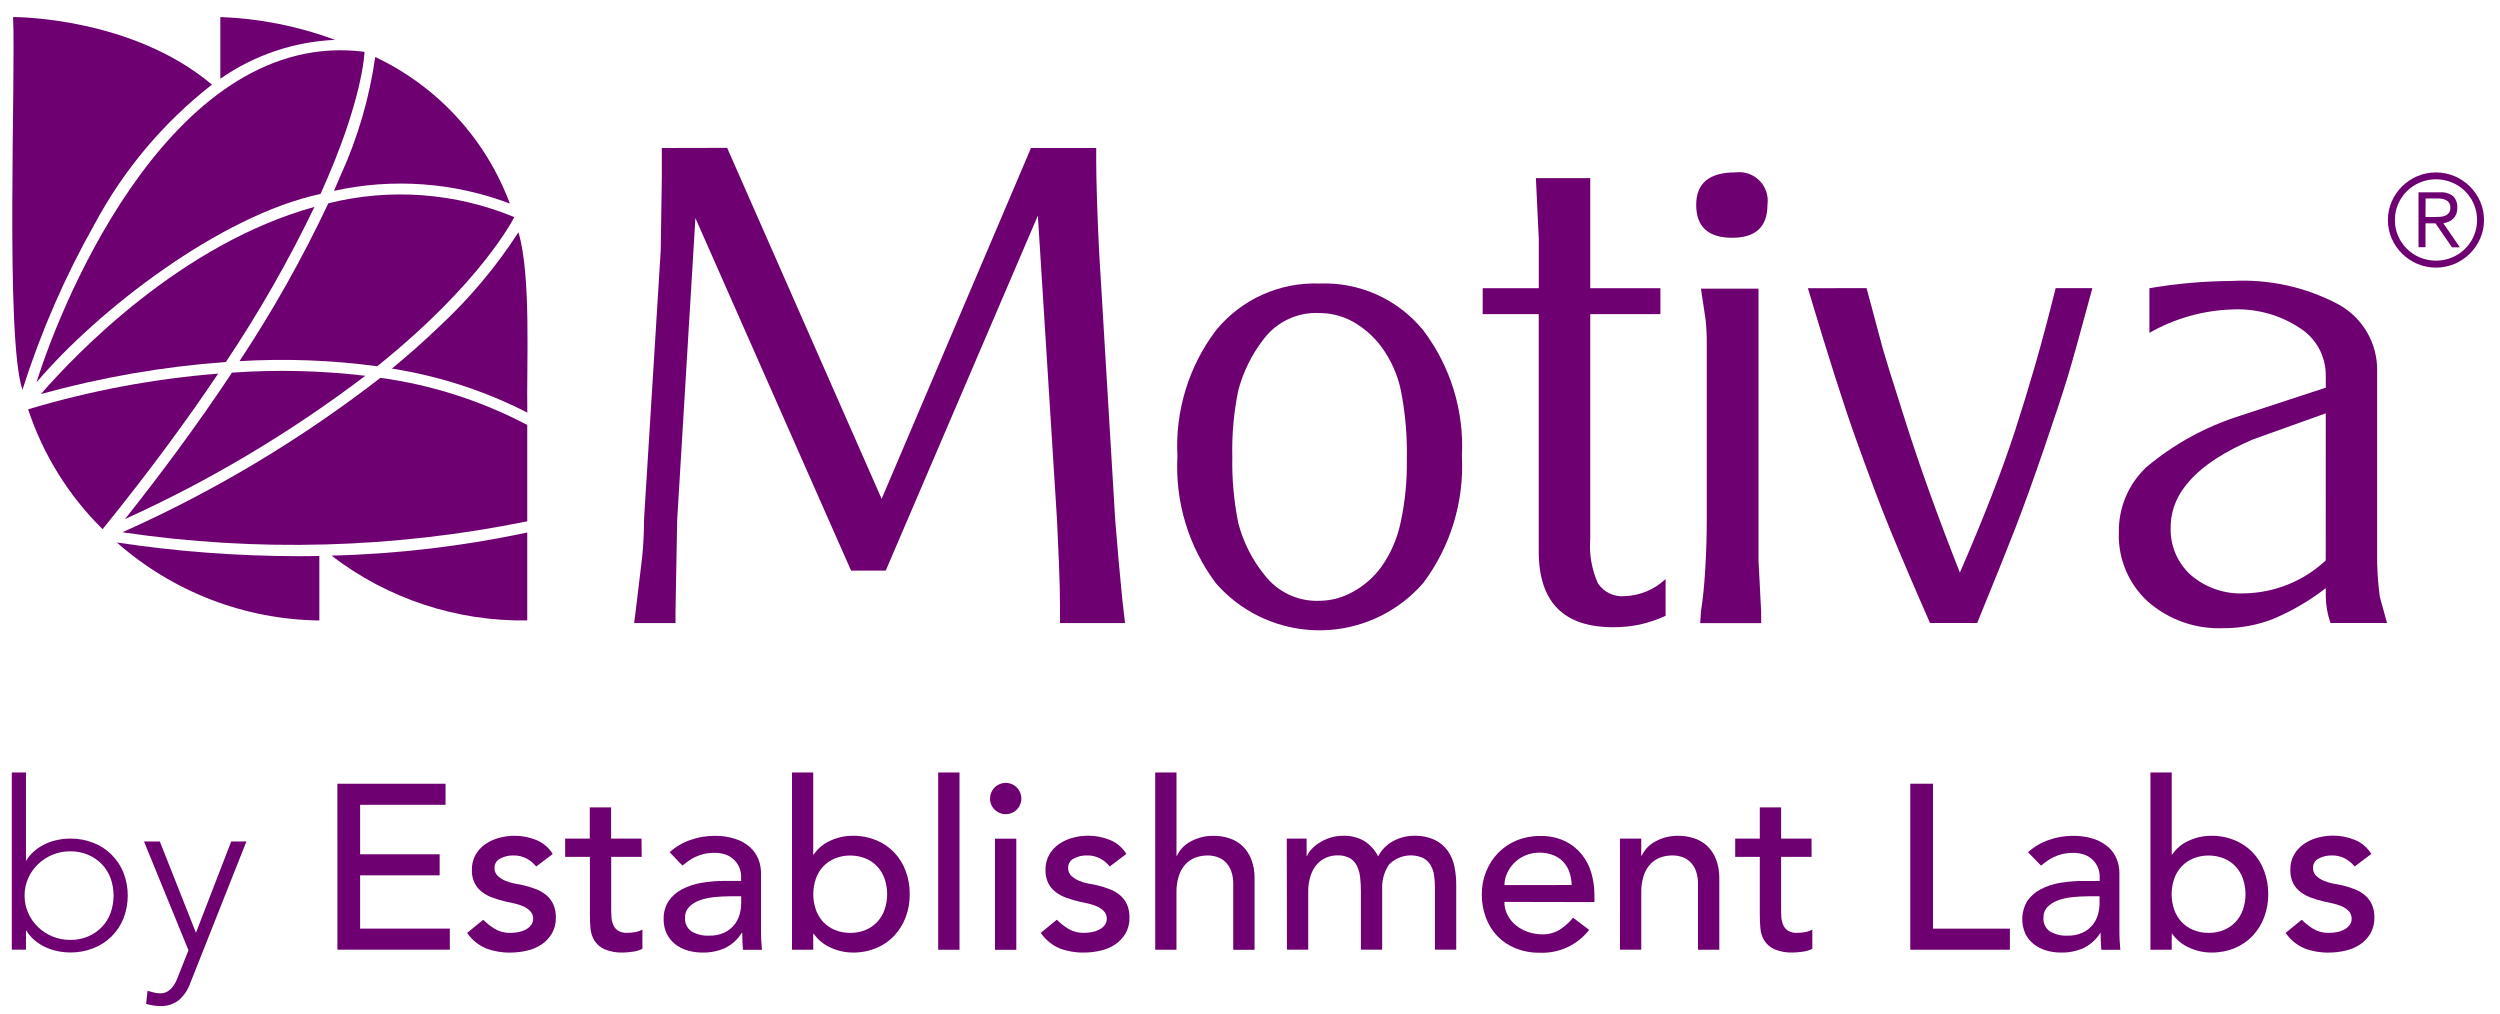
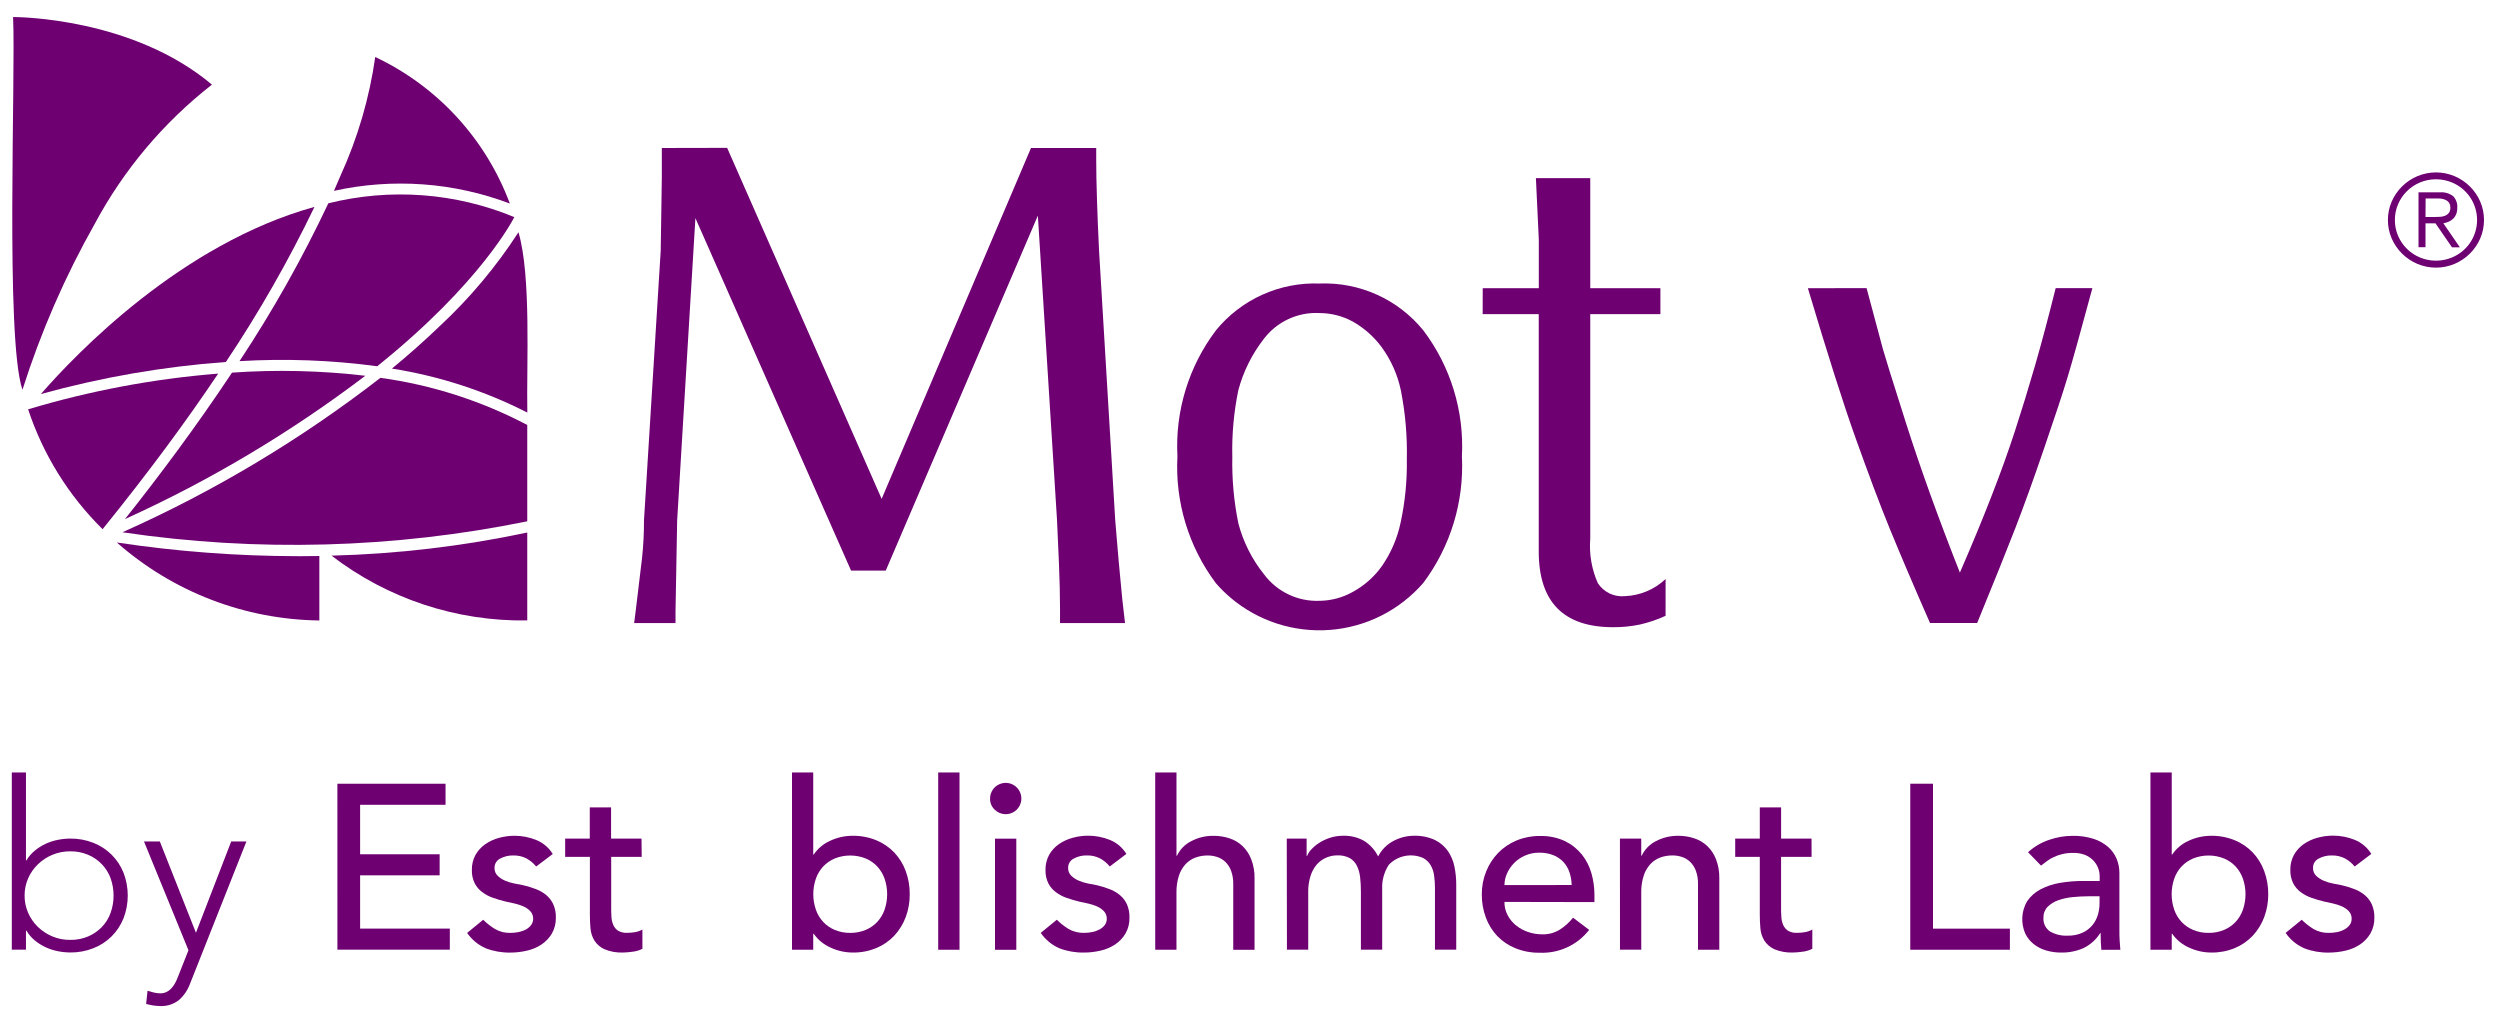
<svg xmlns="http://www.w3.org/2000/svg" width="111" height="45" viewBox="0 0 111 45" fill="none">
  <path d="M28.216 27.197C28.351 26.104 28.447 25.293 28.508 24.769C28.567 24.215 28.595 23.657 28.593 23.099L29.336 11.124L29.385 7.863V6.571L32.285 6.565L39.145 22.149L45.776 6.571H48.672V7.097C48.672 7.585 48.683 8.173 48.706 8.864C48.729 9.554 48.757 10.312 48.798 11.127L49.516 23.099L49.669 24.911L49.83 26.611L49.951 27.664H47.065V27.05C47.065 26.446 47.049 25.757 47.016 24.984C46.982 24.218 46.951 23.587 46.932 23.098L46.081 9.573L39.326 25.336H37.788L30.876 9.684L30.066 23.099L29.993 27.136V27.664H28.156L28.216 27.197Z" fill="#6E0072" />
  <path d="M58.593 12.588C59.469 12.554 60.341 12.725 61.14 13.085C61.938 13.446 62.642 13.988 63.195 14.668C64.408 16.272 65.014 18.252 64.909 20.26C65.011 22.276 64.405 24.265 63.195 25.881C62.143 27.094 60.656 27.844 59.055 27.968C57.454 28.091 55.868 27.58 54.642 26.543C54.407 26.344 54.188 26.127 53.986 25.895C52.773 24.276 52.168 22.281 52.278 20.261C52.171 18.254 52.776 16.273 53.987 14.669C54.541 13.989 55.246 13.447 56.046 13.086C56.846 12.725 57.718 12.555 58.595 12.589M54.715 20.262C54.694 21.259 54.783 22.255 54.982 23.232C55.2 24.067 55.593 24.846 56.136 25.517C56.421 25.895 56.794 26.197 57.222 26.399C57.65 26.601 58.12 26.696 58.593 26.676C59.111 26.669 59.619 26.532 60.07 26.277C60.579 25.999 61.019 25.608 61.355 25.136C61.756 24.558 62.038 23.906 62.184 23.218C62.385 22.294 62.479 21.349 62.463 20.403C62.487 19.372 62.398 18.341 62.198 17.329C62.053 16.642 61.765 15.993 61.354 15.425C61.011 14.957 60.574 14.567 60.069 14.281C59.616 14.033 59.109 13.902 58.592 13.9C58.115 13.873 57.638 13.965 57.205 14.167C56.771 14.369 56.394 14.674 56.106 15.057C55.583 15.731 55.2 16.503 54.981 17.328C54.783 18.292 54.693 19.275 54.714 20.259" fill="#6E0072" />
  <path d="M65.833 12.796H68.323V10.632L68.194 7.908H70.607V12.796H73.722V13.947H70.607V23.922C70.553 24.598 70.67 25.276 70.945 25.895C71.074 26.091 71.254 26.249 71.465 26.35C71.677 26.451 71.912 26.492 72.146 26.469C72.82 26.443 73.462 26.173 73.952 25.709V27.342C73.584 27.512 73.199 27.642 72.804 27.731C72.415 27.812 72.019 27.851 71.621 27.848C69.42 27.848 68.319 26.726 68.32 24.481V13.948H65.83L65.833 12.796Z" fill="#6E0072" />
-   <path d="M77.059 7.654C77.253 7.629 77.45 7.649 77.635 7.713C77.82 7.777 77.987 7.883 78.124 8.022C78.262 8.162 78.365 8.331 78.425 8.517C78.486 8.703 78.503 8.901 78.475 9.094C78.475 10.069 77.953 10.557 76.91 10.557C75.844 10.557 75.311 10.069 75.311 9.094C75.311 8.133 75.893 7.653 77.056 7.654M75.522 27.16C75.606 26.634 75.67 25.996 75.715 25.246C75.76 24.496 75.78 23.79 75.78 23.128V15.302C75.786 14.931 75.768 14.559 75.728 14.189C75.697 13.96 75.626 13.503 75.522 12.818H78.077V24.859L78.195 27.16V27.666H75.489L75.522 27.16Z" fill="#6E0072" />
  <path d="M82.876 12.793C83.29 14.331 83.529 15.234 83.6 15.495C83.672 15.756 84.013 16.867 84.636 18.814C85.258 20.761 86.049 22.969 87.019 25.424C87.569 24.157 88.038 23.021 88.426 22.019C88.819 21.013 89.167 20.05 89.469 19.121C89.771 18.192 90.069 17.222 90.365 16.199C90.66 15.176 90.961 14.038 91.272 12.793H92.902C92.392 14.685 92.029 15.987 91.815 16.7C91.6 17.413 91.252 18.471 90.769 19.874C90.291 21.278 89.857 22.476 89.476 23.46C89.095 24.445 88.529 25.846 87.787 27.66H85.692C84.98 26.043 84.392 24.658 83.925 23.523C83.457 22.387 82.957 21.032 82.4 19.483C81.844 17.933 81.138 15.703 80.27 12.796L82.876 12.793Z" fill="#6E0072" />
-   <path d="M103.264 16.663C103.266 16.244 103.16 15.83 102.958 15.462C102.755 15.094 102.462 14.784 102.107 14.56C101.229 13.982 100.191 13.694 99.141 13.738C97.838 13.776 96.564 14.133 95.433 14.78V12.797C96.644 12.589 97.871 12.482 99.1 12.474C100.748 12.384 102.389 12.747 103.845 13.525C104.37 13.817 104.806 14.246 105.105 14.767C105.405 15.287 105.557 15.88 105.545 16.48V24.531C105.535 25.187 105.575 25.843 105.663 26.493L105.984 27.661H103.475C103.342 27.286 103.271 26.891 103.265 26.493V26.114C102.547 26.67 101.76 27.13 100.924 27.482C100.224 27.756 99.479 27.894 98.728 27.891C97.496 27.945 96.291 27.521 95.364 26.709C94.942 26.322 94.608 25.849 94.385 25.321C94.163 24.793 94.058 24.223 94.076 23.651C94.066 23.107 94.169 22.567 94.38 22.065C94.591 21.563 94.905 21.111 95.302 20.739C96.515 19.721 97.916 18.951 99.425 18.471L103.266 17.212L103.264 16.663ZM103.264 18.352L100.036 19.508C97.599 20.546 96.38 21.847 96.378 23.411C96.363 23.811 96.436 24.209 96.592 24.577C96.748 24.945 96.984 25.274 97.282 25.54C97.935 26.097 98.775 26.385 99.632 26.346C100.981 26.326 102.276 25.805 103.263 24.884L103.264 18.352Z" fill="#6E0072" />
  <path d="M106.023 9.769C106.022 9.486 106.079 9.206 106.192 8.947C106.414 8.441 106.82 8.039 107.328 7.823C107.59 7.712 107.872 7.655 108.157 7.655C108.442 7.655 108.723 7.712 108.986 7.823C109.494 8.039 109.9 8.441 110.121 8.947C110.233 9.207 110.29 9.486 110.29 9.769C110.29 10.051 110.233 10.331 110.121 10.59C109.901 11.097 109.494 11.499 108.986 11.715C108.723 11.826 108.442 11.883 108.157 11.883C107.872 11.883 107.59 11.826 107.328 11.715C106.82 11.499 106.413 11.097 106.192 10.59C106.079 10.332 106.022 10.051 106.023 9.769ZM106.333 9.77C106.332 10.012 106.38 10.252 106.476 10.475C106.663 10.908 107.01 11.251 107.445 11.432C107.671 11.526 107.913 11.574 108.157 11.574C108.401 11.574 108.643 11.526 108.868 11.432C109.198 11.296 109.479 11.065 109.678 10.769C109.876 10.472 109.982 10.124 109.982 9.767C109.982 9.411 109.876 9.062 109.678 8.766C109.479 8.469 109.198 8.238 108.868 8.102C108.643 8.008 108.401 7.96 108.157 7.96C107.913 7.96 107.671 8.008 107.445 8.102C107.01 8.284 106.662 8.629 106.476 9.063C106.38 9.285 106.332 9.525 106.333 9.767M107.692 10.977H107.382V8.541H108.329C108.542 8.52 108.756 8.583 108.925 8.715C108.988 8.783 109.036 8.862 109.067 8.95C109.098 9.037 109.11 9.129 109.103 9.222C109.105 9.32 109.089 9.419 109.054 9.511C109.024 9.587 108.978 9.656 108.919 9.712C108.862 9.768 108.796 9.812 108.723 9.843C108.647 9.876 108.567 9.899 108.485 9.914L109.219 10.982H108.869L108.135 9.915H107.693L107.692 10.977ZM107.692 9.635H108.088C108.172 9.635 108.256 9.633 108.341 9.627C108.419 9.623 108.496 9.606 108.569 9.576C108.633 9.549 108.689 9.506 108.732 9.451C108.778 9.381 108.801 9.298 108.796 9.215C108.799 9.151 108.785 9.087 108.754 9.031C108.723 8.974 108.677 8.928 108.621 8.897C108.566 8.864 108.506 8.842 108.444 8.831C108.379 8.818 108.313 8.812 108.248 8.811H107.698L107.692 9.635Z" fill="#6E0072" />
  <path d="M14.578 9.027C13.433 11.454 12.115 13.797 10.634 16.035C12.675 15.913 14.722 15.989 16.748 16.262C21.392 12.534 22.812 9.685 22.835 9.64C20.22 8.556 17.325 8.341 14.578 9.027Z" fill="#6E0072" />
  <path d="M16.217 16.684C14.254 16.453 12.273 16.406 10.301 16.545C8.708 18.948 7.037 21.174 5.549 23.047C9.331 21.332 12.91 19.198 16.217 16.686" fill="#6E0072" />
-   <path d="M1.622 16.976C4.306 13.802 9.763 9.564 14.231 8.611C16.133 4.417 16.184 2.316 16.184 2.301C7.797 1.221 2.828 13.095 1.622 16.976Z" fill="#6E0072" />
  <path d="M1.815 17.496C4.499 16.752 7.251 16.275 10.029 16.072C11.501 13.872 12.815 11.57 13.963 9.185C8.052 10.822 3.381 15.697 1.815 17.496Z" fill="#6E0072" />
  <path d="M16.891 16.776C13.36 19.511 9.514 21.814 5.435 23.633C11.409 24.518 17.492 24.353 23.41 23.146V18.869C21.375 17.798 19.169 17.089 16.891 16.776Z" fill="#6E0072" />
  <path d="M1.249 18.176C1.914 20.186 3.047 22.009 4.555 23.496C6.607 20.962 8.295 18.665 9.687 16.588C6.826 16.817 3.997 17.349 1.249 18.174" fill="#6E0072" />
  <path d="M13.205 24.694C10.521 24.69 7.842 24.487 5.188 24.087C7.674 26.279 10.864 27.508 14.179 27.549V24.687C13.856 24.693 13.532 24.696 13.205 24.696" fill="#6E0072" />
  <path d="M4.206 9.939C5.491 7.538 7.264 5.433 9.41 3.758C5.89 0.792 0.816 0.756 0.58 0.756C0.705 3.338 0.224 15.027 0.997 17.307C1.809 14.747 2.884 12.279 4.205 9.941" fill="#6E0072" />
  <path d="M14.72 24.671C17.209 26.584 20.272 27.597 23.41 27.547V23.644C20.551 24.252 17.642 24.596 14.72 24.671Z" fill="#6E0072" />
  <path d="M15.119 7.798C15.025 8.022 14.928 8.246 14.828 8.474C17.431 7.898 20.145 8.094 22.637 9.038C21.57 6.172 19.425 3.836 16.66 2.531C16.402 4.351 15.883 6.125 15.119 7.798Z" fill="#6E0072" />
-   <path d="M14.878 1.77C13.245 1.163 11.525 0.821 9.783 0.756V3.496C11.283 2.448 13.05 1.849 14.878 1.77Z" fill="#6E0072" />
  <path d="M19.512 14.49C18.856 15.122 18.152 15.747 17.401 16.365C19.495 16.695 21.524 17.354 23.413 18.318C23.373 16.195 23.593 12.265 23.02 10.311C22.029 11.844 20.852 13.247 19.514 14.489" fill="#6E0072" />
  <path d="M0.524 34.298H1.153V38.202H1.174C1.271 38.037 1.396 37.891 1.544 37.77C1.689 37.649 1.85 37.547 2.022 37.467C2.194 37.387 2.376 37.328 2.563 37.291C2.746 37.253 2.932 37.234 3.119 37.233C3.47 37.229 3.818 37.293 4.144 37.421C4.447 37.538 4.722 37.717 4.952 37.945C5.182 38.174 5.363 38.447 5.484 38.748C5.735 39.4 5.735 40.123 5.484 40.775C5.363 41.076 5.182 41.349 4.952 41.578C4.722 41.806 4.447 41.985 4.144 42.102C3.818 42.23 3.47 42.294 3.119 42.29C2.932 42.289 2.746 42.27 2.563 42.232C2.376 42.195 2.194 42.136 2.022 42.056C1.85 41.976 1.689 41.874 1.544 41.754C1.396 41.632 1.272 41.486 1.175 41.321H1.153V42.166H0.524V34.298ZM1.092 39.764C1.09 40.027 1.144 40.288 1.249 40.529C1.351 40.764 1.498 40.976 1.681 41.154C1.867 41.333 2.084 41.477 2.322 41.576C2.575 41.682 2.846 41.735 3.12 41.731C3.394 41.736 3.666 41.683 3.919 41.576C4.148 41.478 4.355 41.334 4.528 41.154C4.698 40.974 4.829 40.762 4.912 40.529C5.087 40.034 5.087 39.494 4.912 38.999C4.828 38.767 4.698 38.555 4.528 38.377C4.355 38.196 4.148 38.053 3.919 37.955C3.666 37.848 3.394 37.795 3.12 37.799C2.846 37.796 2.575 37.849 2.322 37.955C2.084 38.054 1.867 38.197 1.681 38.377C1.498 38.554 1.351 38.765 1.249 38.999C1.144 39.24 1.09 39.501 1.092 39.764Z" fill="#6E0072" />
  <path d="M8.445 43.658C8.345 43.942 8.175 44.196 7.951 44.397C7.712 44.588 7.412 44.684 7.107 44.668C7.002 44.667 6.897 44.659 6.793 44.641C6.69 44.625 6.588 44.602 6.488 44.574L6.551 43.99C6.642 44.019 6.735 44.044 6.829 44.068C6.923 44.092 7.021 44.105 7.118 44.104C7.222 44.106 7.325 44.081 7.417 44.032C7.503 43.984 7.58 43.921 7.642 43.844C7.707 43.767 7.762 43.682 7.806 43.591C7.851 43.498 7.892 43.402 7.927 43.305L8.368 42.191L6.393 37.361H7.096L8.7 41.414L10.266 37.361H10.941L8.445 43.658Z" fill="#6E0072" />
  <path d="M14.98 34.797H19.782V35.734H15.989V37.929H19.52V38.866H15.989V41.23H19.972V42.166H14.981L14.98 34.797Z" fill="#6E0072" />
  <path d="M23.806 38.473C23.691 38.331 23.55 38.212 23.39 38.123C23.205 38.024 22.997 37.976 22.787 37.982C22.584 37.977 22.383 38.026 22.204 38.123C22.128 38.161 22.064 38.219 22.021 38.292C21.977 38.365 21.955 38.449 21.957 38.534C21.954 38.599 21.965 38.665 21.99 38.726C22.014 38.787 22.051 38.842 22.099 38.888C22.197 38.98 22.311 39.054 22.436 39.106C22.57 39.163 22.709 39.204 22.851 39.23L23.229 39.303C23.424 39.349 23.616 39.408 23.803 39.48C23.971 39.544 24.127 39.635 24.265 39.751C24.394 39.862 24.498 40.001 24.569 40.157C24.648 40.341 24.686 40.54 24.68 40.74C24.687 40.99 24.625 41.237 24.501 41.454C24.385 41.648 24.227 41.813 24.039 41.938C23.842 42.067 23.623 42.16 23.392 42.21C23.153 42.266 22.908 42.294 22.663 42.295C22.291 42.302 21.922 42.239 21.575 42.107C21.238 41.962 20.948 41.724 20.741 41.421L21.454 40.837C21.61 40.992 21.783 41.128 21.969 41.243C22.179 41.367 22.419 41.428 22.663 41.42C22.784 41.42 22.906 41.408 23.025 41.384C23.139 41.362 23.25 41.323 23.352 41.268C23.443 41.219 23.521 41.152 23.583 41.07C23.642 40.991 23.673 40.894 23.672 40.794C23.674 40.731 23.663 40.668 23.64 40.609C23.618 40.55 23.584 40.496 23.54 40.451C23.451 40.359 23.344 40.287 23.226 40.238C23.1 40.185 22.97 40.143 22.837 40.113C22.701 40.082 22.584 40.055 22.475 40.035C22.272 39.987 22.079 39.931 21.898 39.866C21.724 39.808 21.561 39.722 21.415 39.613C21.273 39.509 21.158 39.374 21.077 39.218C20.987 39.034 20.944 38.831 20.951 38.627C20.945 38.393 21.001 38.162 21.112 37.957C21.219 37.769 21.367 37.607 21.545 37.483C21.73 37.355 21.936 37.26 22.154 37.202C22.378 37.14 22.61 37.109 22.843 37.108C23.174 37.108 23.502 37.171 23.809 37.296C24.114 37.419 24.371 37.638 24.542 37.918L23.806 38.473Z" fill="#6E0072" />
  <path d="M28.492 38.045H27.137V40.283C27.137 40.423 27.137 40.559 27.148 40.695C27.152 40.82 27.179 40.943 27.226 41.059C27.27 41.164 27.342 41.255 27.436 41.319C27.561 41.393 27.705 41.428 27.85 41.418C27.967 41.418 28.083 41.407 28.197 41.387C28.312 41.368 28.422 41.329 28.523 41.272V42.126C28.387 42.196 28.24 42.24 28.087 42.256C27.95 42.277 27.811 42.289 27.672 42.292C27.383 42.306 27.094 42.255 26.828 42.141C26.646 42.057 26.493 41.922 26.386 41.752C26.29 41.588 26.232 41.405 26.217 41.216C26.199 41.018 26.19 40.819 26.191 40.617V38.045H25.093V37.233H26.186V35.849H27.132V37.233H28.483L28.492 38.045Z" fill="#6E0072" />
-   <path d="M29.733 37.838C30.001 37.595 30.315 37.41 30.658 37.293C30.995 37.174 31.35 37.112 31.708 37.111C32.027 37.104 32.344 37.15 32.648 37.246C32.886 37.322 33.106 37.446 33.295 37.61C33.458 37.755 33.585 37.935 33.668 38.136C33.748 38.333 33.789 38.543 33.789 38.755V41.275C33.789 41.449 33.789 41.607 33.8 41.754C33.811 41.9 33.817 42.038 33.831 42.171H32.987C32.966 41.921 32.955 41.671 32.955 41.421H32.932C32.753 41.712 32.494 41.946 32.186 42.096C31.872 42.234 31.531 42.301 31.188 42.294C30.964 42.295 30.741 42.263 30.526 42.2C30.326 42.143 30.14 42.047 29.976 41.919C29.819 41.795 29.691 41.637 29.603 41.456C29.509 41.256 29.462 41.037 29.466 40.816C29.456 40.533 29.531 40.254 29.682 40.015C29.832 39.793 30.035 39.613 30.273 39.489C30.546 39.345 30.84 39.247 31.145 39.197C31.497 39.138 31.854 39.11 32.211 39.113H32.905V38.904C32.904 38.776 32.879 38.649 32.831 38.529C32.781 38.403 32.706 38.288 32.611 38.192C32.506 38.087 32.381 38.005 32.243 37.952C32.075 37.891 31.896 37.862 31.717 37.867C31.557 37.865 31.396 37.883 31.239 37.92C31.111 37.951 30.986 37.995 30.866 38.05C30.758 38.099 30.656 38.16 30.561 38.232L30.299 38.43L29.733 37.838ZM32.401 39.795C32.172 39.796 31.942 39.808 31.713 39.832C31.495 39.852 31.279 39.899 31.072 39.972C30.895 40.032 30.734 40.132 30.601 40.263C30.54 40.327 30.492 40.402 30.461 40.484C30.429 40.566 30.414 40.654 30.417 40.742C30.407 40.861 30.428 40.98 30.479 41.088C30.53 41.196 30.608 41.288 30.707 41.356C30.944 41.492 31.216 41.557 31.489 41.543C31.717 41.55 31.943 41.505 32.151 41.413C32.322 41.335 32.473 41.22 32.593 41.075C32.704 40.939 32.786 40.782 32.835 40.613C32.883 40.448 32.907 40.278 32.908 40.106V39.794L32.401 39.795Z" fill="#6E0072" />
  <path d="M35.165 34.298H36.107V37.942H36.129C36.309 37.675 36.56 37.464 36.854 37.333C37.169 37.184 37.514 37.107 37.863 37.109C38.221 37.104 38.577 37.172 38.908 37.308C39.21 37.432 39.482 37.617 39.707 37.852C39.93 38.09 40.102 38.369 40.214 38.675C40.335 39.003 40.395 39.351 40.392 39.701C40.395 40.049 40.335 40.395 40.214 40.721C40.1 41.025 39.928 41.305 39.707 41.543C39.483 41.782 39.211 41.969 38.908 42.095C38.577 42.23 38.221 42.298 37.863 42.293C37.524 42.292 37.188 42.218 36.881 42.074C36.579 41.943 36.319 41.73 36.129 41.46H36.107V42.168H35.165V34.298ZM37.75 41.42C37.984 41.423 38.216 41.379 38.433 41.29C38.628 41.209 38.803 41.088 38.948 40.935C39.093 40.779 39.203 40.595 39.274 40.394C39.428 39.945 39.428 39.459 39.274 39.01C39.203 38.809 39.093 38.625 38.948 38.469C38.803 38.316 38.627 38.196 38.433 38.115C37.994 37.941 37.505 37.941 37.067 38.115C36.872 38.196 36.697 38.316 36.552 38.469C36.407 38.625 36.296 38.809 36.226 39.01C36.071 39.458 36.071 39.946 36.226 40.394C36.296 40.595 36.407 40.779 36.552 40.935C36.697 41.088 36.872 41.209 37.067 41.29C37.283 41.379 37.516 41.423 37.75 41.42Z" fill="#6E0072" />
  <path d="M42.602 34.298H41.656V42.169H42.602V34.298Z" fill="#6E0072" />
  <path d="M43.958 35.464C43.956 35.302 44.01 35.145 44.111 35.019C44.212 34.894 44.353 34.807 44.511 34.774C44.669 34.741 44.833 34.763 44.976 34.838C45.119 34.913 45.232 35.035 45.294 35.184C45.357 35.332 45.367 35.498 45.321 35.652C45.275 35.807 45.177 35.941 45.044 36.031C44.91 36.121 44.749 36.163 44.589 36.147C44.428 36.132 44.278 36.062 44.163 35.948C44.098 35.886 44.045 35.811 44.01 35.727C43.975 35.644 43.957 35.554 43.958 35.464ZM44.178 37.237H45.124V42.172H44.178V37.237Z" fill="#6E0072" />
  <path d="M49.273 38.472C49.158 38.33 49.018 38.211 48.859 38.122C48.673 38.023 48.465 37.975 48.255 37.981C48.052 37.976 47.85 38.025 47.672 38.122C47.596 38.16 47.532 38.219 47.489 38.291C47.445 38.364 47.423 38.448 47.425 38.533C47.422 38.599 47.434 38.664 47.458 38.725C47.483 38.786 47.52 38.841 47.567 38.887C47.666 38.979 47.78 39.053 47.905 39.105C48.038 39.162 48.177 39.203 48.32 39.23L48.698 39.302C48.893 39.348 49.084 39.407 49.271 39.48C49.439 39.543 49.595 39.634 49.733 39.75C49.863 39.861 49.967 40 50.038 40.156C50.116 40.34 50.154 40.539 50.148 40.739C50.156 40.989 50.094 41.236 49.969 41.453C49.854 41.647 49.696 41.813 49.507 41.937C49.31 42.066 49.091 42.158 48.861 42.209C48.622 42.265 48.377 42.293 48.131 42.294C47.76 42.301 47.391 42.238 47.043 42.106C46.706 41.961 46.417 41.723 46.209 41.42L46.923 40.836C47.079 40.991 47.252 41.127 47.438 41.243C47.648 41.366 47.889 41.427 48.132 41.419C48.253 41.419 48.375 41.407 48.494 41.383C48.608 41.361 48.718 41.322 48.82 41.267C48.91 41.22 48.989 41.154 49.051 41.073C49.111 40.993 49.142 40.896 49.141 40.797C49.143 40.734 49.133 40.671 49.11 40.612C49.088 40.553 49.053 40.499 49.01 40.453C48.92 40.362 48.814 40.289 48.696 40.24C48.57 40.187 48.44 40.145 48.307 40.115C48.17 40.084 48.05 40.059 47.945 40.038C47.742 39.989 47.549 39.933 47.367 39.869C47.193 39.81 47.031 39.724 46.884 39.615C46.742 39.511 46.627 39.376 46.546 39.22C46.457 39.036 46.414 38.833 46.42 38.629C46.414 38.394 46.47 38.161 46.582 37.954C46.689 37.765 46.837 37.603 47.015 37.48C47.2 37.352 47.406 37.257 47.624 37.199C47.848 37.137 48.079 37.105 48.312 37.105C48.643 37.104 48.971 37.168 49.278 37.292C49.583 37.415 49.84 37.633 50.011 37.914L49.273 38.472Z" fill="#6E0072" />
  <path d="M51.291 34.298H52.236V37.995H52.257C52.388 37.719 52.606 37.494 52.877 37.355C53.19 37.187 53.541 37.103 53.895 37.111C54.129 37.11 54.362 37.147 54.584 37.22C54.798 37.289 54.996 37.404 55.161 37.558C55.334 37.723 55.468 37.925 55.554 38.149C55.658 38.419 55.708 38.708 55.702 38.997V42.17H54.756V39.256C54.761 39.054 54.729 38.854 54.661 38.665C54.607 38.516 54.52 38.381 54.408 38.269C54.305 38.17 54.181 38.096 54.045 38.051C53.909 38.006 53.766 37.983 53.623 37.983C53.437 37.982 53.252 38.013 53.077 38.077C52.908 38.139 52.757 38.241 52.635 38.373C52.501 38.522 52.401 38.698 52.341 38.888C52.266 39.128 52.231 39.377 52.235 39.628V42.167H51.292L51.291 34.298Z" fill="#6E0072" />
  <path d="M57.132 37.233H58.014V38.004H58.035C58.073 37.907 58.128 37.819 58.198 37.743C58.297 37.63 58.411 37.53 58.536 37.447C58.686 37.347 58.849 37.266 59.02 37.208C59.218 37.14 59.426 37.106 59.635 37.108C59.961 37.097 60.285 37.176 60.569 37.337C60.835 37.505 61.05 37.743 61.189 38.025C61.34 37.73 61.579 37.49 61.872 37.337C62.147 37.19 62.454 37.111 62.766 37.108C63.091 37.096 63.415 37.16 63.712 37.296C63.943 37.409 64.142 37.579 64.29 37.79C64.432 38.001 64.531 38.238 64.579 38.487C64.632 38.753 64.658 39.023 64.657 39.294V42.165H63.712V39.416C63.712 39.235 63.7 39.054 63.675 38.875C63.654 38.714 63.603 38.559 63.523 38.417C63.445 38.284 63.332 38.175 63.197 38.1C62.942 37.984 62.658 37.951 62.383 38.004C62.109 38.057 61.857 38.194 61.664 38.396C61.456 38.714 61.352 39.089 61.369 39.469V42.165H60.424V39.583C60.425 39.367 60.413 39.151 60.388 38.937C60.369 38.761 60.319 38.59 60.241 38.431C60.171 38.292 60.062 38.176 59.927 38.098C59.757 38.011 59.568 37.969 59.377 37.978C59.209 37.978 59.044 38.012 58.889 38.077C58.73 38.144 58.589 38.245 58.474 38.374C58.346 38.522 58.25 38.694 58.191 38.881C58.116 39.115 58.08 39.359 58.085 39.605V42.166H57.14L57.132 37.233Z" fill="#6E0072" />
  <path d="M66.797 40.045C66.794 40.251 66.843 40.454 66.94 40.636C67.032 40.811 67.159 40.965 67.313 41.09C67.473 41.218 67.654 41.316 67.848 41.381C68.051 41.45 68.264 41.485 68.479 41.485C68.749 41.491 69.014 41.421 69.246 41.282C69.473 41.137 69.675 40.956 69.844 40.746L70.559 41.287C70.299 41.62 69.963 41.886 69.579 42.063C69.195 42.239 68.774 42.321 68.352 42.301C67.987 42.306 67.625 42.238 67.286 42.102C66.981 41.98 66.705 41.795 66.477 41.558C66.254 41.321 66.082 41.041 65.97 40.735C65.849 40.407 65.789 40.06 65.792 39.71C65.79 39.359 65.856 39.01 65.989 38.685C66.112 38.379 66.294 38.099 66.524 37.862C66.756 37.627 67.033 37.441 67.339 37.315C67.666 37.181 68.016 37.114 68.369 37.118C68.755 37.106 69.137 37.184 69.487 37.346C69.779 37.489 70.035 37.693 70.239 37.945C70.433 38.192 70.577 38.475 70.661 38.778C70.748 39.084 70.792 39.401 70.793 39.72V40.053L66.797 40.045ZM69.782 39.295C69.778 39.101 69.744 38.908 69.682 38.723C69.626 38.555 69.534 38.401 69.414 38.27C69.289 38.138 69.136 38.035 68.967 37.968C68.768 37.892 68.556 37.855 68.342 37.859C68.124 37.856 67.907 37.901 67.707 37.989C67.349 38.145 67.063 38.432 66.908 38.79C66.837 38.95 66.799 39.122 66.798 39.297L69.782 39.295Z" fill="#6E0072" />
  <path d="M71.925 37.233H72.871V37.993H72.892C73.022 37.718 73.24 37.492 73.511 37.353C73.825 37.186 74.176 37.102 74.531 37.11C74.764 37.109 74.997 37.147 75.219 37.22C75.434 37.289 75.631 37.404 75.797 37.558C75.97 37.724 76.104 37.925 76.19 38.149C76.293 38.418 76.343 38.705 76.337 38.993V42.169H75.391V39.254C75.396 39.053 75.365 38.853 75.297 38.663C75.243 38.514 75.156 38.379 75.044 38.268C74.941 38.168 74.817 38.094 74.682 38.049C74.546 38.004 74.403 37.981 74.26 37.981C74.073 37.98 73.888 38.011 73.713 38.075C73.545 38.138 73.393 38.239 73.272 38.372C73.138 38.52 73.038 38.696 72.978 38.887C72.903 39.126 72.867 39.375 72.872 39.626V42.166H71.927L71.925 37.233Z" fill="#6E0072" />
  <path d="M80.435 38.045H79.08V40.283C79.08 40.423 79.08 40.559 79.091 40.695C79.095 40.82 79.122 40.944 79.17 41.059C79.213 41.164 79.286 41.255 79.379 41.319C79.504 41.393 79.649 41.428 79.794 41.418C79.911 41.418 80.027 41.407 80.141 41.387C80.256 41.368 80.366 41.329 80.467 41.272V42.126C80.331 42.196 80.183 42.24 80.031 42.256C79.894 42.277 79.755 42.289 79.616 42.292C79.327 42.306 79.038 42.254 78.772 42.141C78.59 42.056 78.437 41.921 78.33 41.752C78.234 41.588 78.176 41.405 78.161 41.216C78.144 41.018 78.135 40.819 78.135 40.617V38.045H77.043V37.233H78.135V35.849H79.081V37.233H80.432L80.435 38.045Z" fill="#6E0072" />
  <path d="M84.816 34.797H85.825V41.232H89.239V42.168H84.816V34.797Z" fill="#6E0072" />
  <path d="M90.045 37.838C90.313 37.595 90.627 37.41 90.97 37.293C91.307 37.174 91.662 37.112 92.02 37.111C92.339 37.104 92.656 37.15 92.96 37.246C93.198 37.322 93.418 37.446 93.607 37.61C93.77 37.755 93.897 37.934 93.98 38.136C94.06 38.333 94.101 38.543 94.101 38.755V41.275C94.101 41.449 94.101 41.607 94.112 41.754C94.123 41.9 94.129 42.038 94.143 42.171H93.299C93.278 41.921 93.267 41.671 93.267 41.421H93.254C93.074 41.712 92.815 41.946 92.507 42.096C92.193 42.234 91.852 42.301 91.508 42.294C91.285 42.295 91.062 42.263 90.847 42.2C90.648 42.143 90.461 42.047 90.298 41.919C90.14 41.795 90.013 41.636 89.924 41.456C89.823 41.227 89.777 40.977 89.79 40.727C89.804 40.477 89.877 40.233 90.003 40.017C90.154 39.795 90.357 39.615 90.594 39.49C90.867 39.347 91.162 39.248 91.466 39.199C91.819 39.14 92.175 39.112 92.533 39.115H93.226V38.906C93.225 38.778 93.2 38.651 93.153 38.531C93.103 38.405 93.028 38.29 92.932 38.194C92.828 38.089 92.703 38.007 92.565 37.954C92.397 37.892 92.219 37.864 92.04 37.869C91.879 37.867 91.718 37.885 91.562 37.922C91.433 37.953 91.309 37.997 91.189 38.052C91.081 38.101 90.978 38.162 90.884 38.234C90.793 38.303 90.705 38.369 90.621 38.432L90.045 37.838ZM92.713 39.795C92.484 39.796 92.254 39.808 92.025 39.832C91.807 39.852 91.592 39.899 91.385 39.972C91.208 40.032 91.047 40.132 90.914 40.263C90.853 40.326 90.805 40.401 90.773 40.484C90.741 40.566 90.727 40.654 90.73 40.742C90.72 40.861 90.741 40.98 90.792 41.088C90.842 41.196 90.921 41.288 91.019 41.356C91.256 41.492 91.528 41.557 91.802 41.543C92.029 41.55 92.255 41.505 92.463 41.413C92.634 41.335 92.785 41.22 92.905 41.075C93.016 40.939 93.098 40.782 93.147 40.613C93.195 40.448 93.219 40.278 93.22 40.106V39.794L92.713 39.795Z" fill="#6E0072" />
  <path d="M95.48 34.298H96.425V37.942H96.446C96.626 37.675 96.877 37.464 97.171 37.333C97.486 37.184 97.831 37.108 98.18 37.109C98.538 37.104 98.894 37.172 99.225 37.308C99.526 37.432 99.799 37.617 100.024 37.852C100.247 38.09 100.419 38.369 100.531 38.675C100.652 39.003 100.713 39.351 100.71 39.701C100.713 40.049 100.652 40.395 100.531 40.721C100.417 41.025 100.245 41.305 100.024 41.543C99.8 41.782 99.528 41.969 99.225 42.095C98.894 42.231 98.538 42.298 98.18 42.293C97.841 42.292 97.505 42.218 97.198 42.074C96.896 41.943 96.636 41.73 96.446 41.46H96.425V42.168H95.48L95.48 34.298ZM98.061 41.42C98.295 41.423 98.528 41.379 98.744 41.29C98.939 41.209 99.114 41.088 99.259 40.935C99.404 40.779 99.515 40.595 99.585 40.394C99.739 39.945 99.739 39.459 99.585 39.01C99.514 38.809 99.403 38.625 99.259 38.469C99.114 38.316 98.938 38.196 98.744 38.115C98.305 37.941 97.817 37.941 97.378 38.115C97.183 38.196 97.008 38.316 96.863 38.469C96.718 38.625 96.607 38.809 96.537 39.01C96.382 39.458 96.382 39.946 96.537 40.394C96.607 40.595 96.718 40.779 96.863 40.935C97.008 41.088 97.183 41.209 97.378 41.29C97.594 41.379 97.827 41.423 98.061 41.42Z" fill="#6E0072" />
  <path d="M104.547 38.473C104.432 38.331 104.291 38.212 104.132 38.123C103.947 38.024 103.738 37.976 103.528 37.982C103.325 37.977 103.124 38.026 102.945 38.123C102.869 38.161 102.806 38.219 102.762 38.292C102.718 38.365 102.696 38.449 102.698 38.534C102.696 38.599 102.707 38.665 102.732 38.726C102.756 38.787 102.793 38.842 102.84 38.888C102.939 38.98 103.053 39.054 103.178 39.106C103.311 39.163 103.451 39.204 103.593 39.23L103.971 39.303C104.166 39.349 104.357 39.408 104.544 39.48C104.712 39.544 104.869 39.635 105.006 39.751C105.136 39.862 105.24 40.001 105.311 40.157C105.389 40.341 105.427 40.54 105.422 40.74C105.429 40.99 105.367 41.237 105.243 41.454C105.127 41.648 104.969 41.813 104.781 41.938C104.584 42.067 104.365 42.159 104.135 42.21C103.895 42.266 103.65 42.294 103.404 42.295C103.033 42.302 102.664 42.239 102.317 42.107C101.979 41.962 101.69 41.724 101.482 41.421L102.197 40.837C102.353 40.992 102.525 41.128 102.712 41.243C102.922 41.367 103.162 41.428 103.405 41.42C103.527 41.42 103.648 41.408 103.767 41.384C103.881 41.362 103.991 41.323 104.092 41.268C104.183 41.22 104.262 41.152 104.324 41.07C104.384 40.991 104.415 40.894 104.413 40.794C104.415 40.731 104.405 40.668 104.382 40.609C104.36 40.55 104.325 40.496 104.282 40.451C104.192 40.359 104.086 40.287 103.968 40.238C103.842 40.184 103.712 40.143 103.579 40.113C103.442 40.082 103.322 40.056 103.217 40.035C103.014 39.987 102.821 39.93 102.638 39.866C102.465 39.807 102.302 39.722 102.155 39.613C102.013 39.509 101.898 39.373 101.817 39.218C101.728 39.034 101.685 38.831 101.691 38.627C101.685 38.391 101.741 38.158 101.854 37.951C101.961 37.763 102.109 37.601 102.286 37.477C102.472 37.349 102.678 37.254 102.896 37.196C103.12 37.134 103.352 37.103 103.584 37.102C103.916 37.102 104.244 37.165 104.551 37.29C104.857 37.413 105.114 37.632 105.286 37.914L104.547 38.473Z" fill="#6E0072" />
</svg>